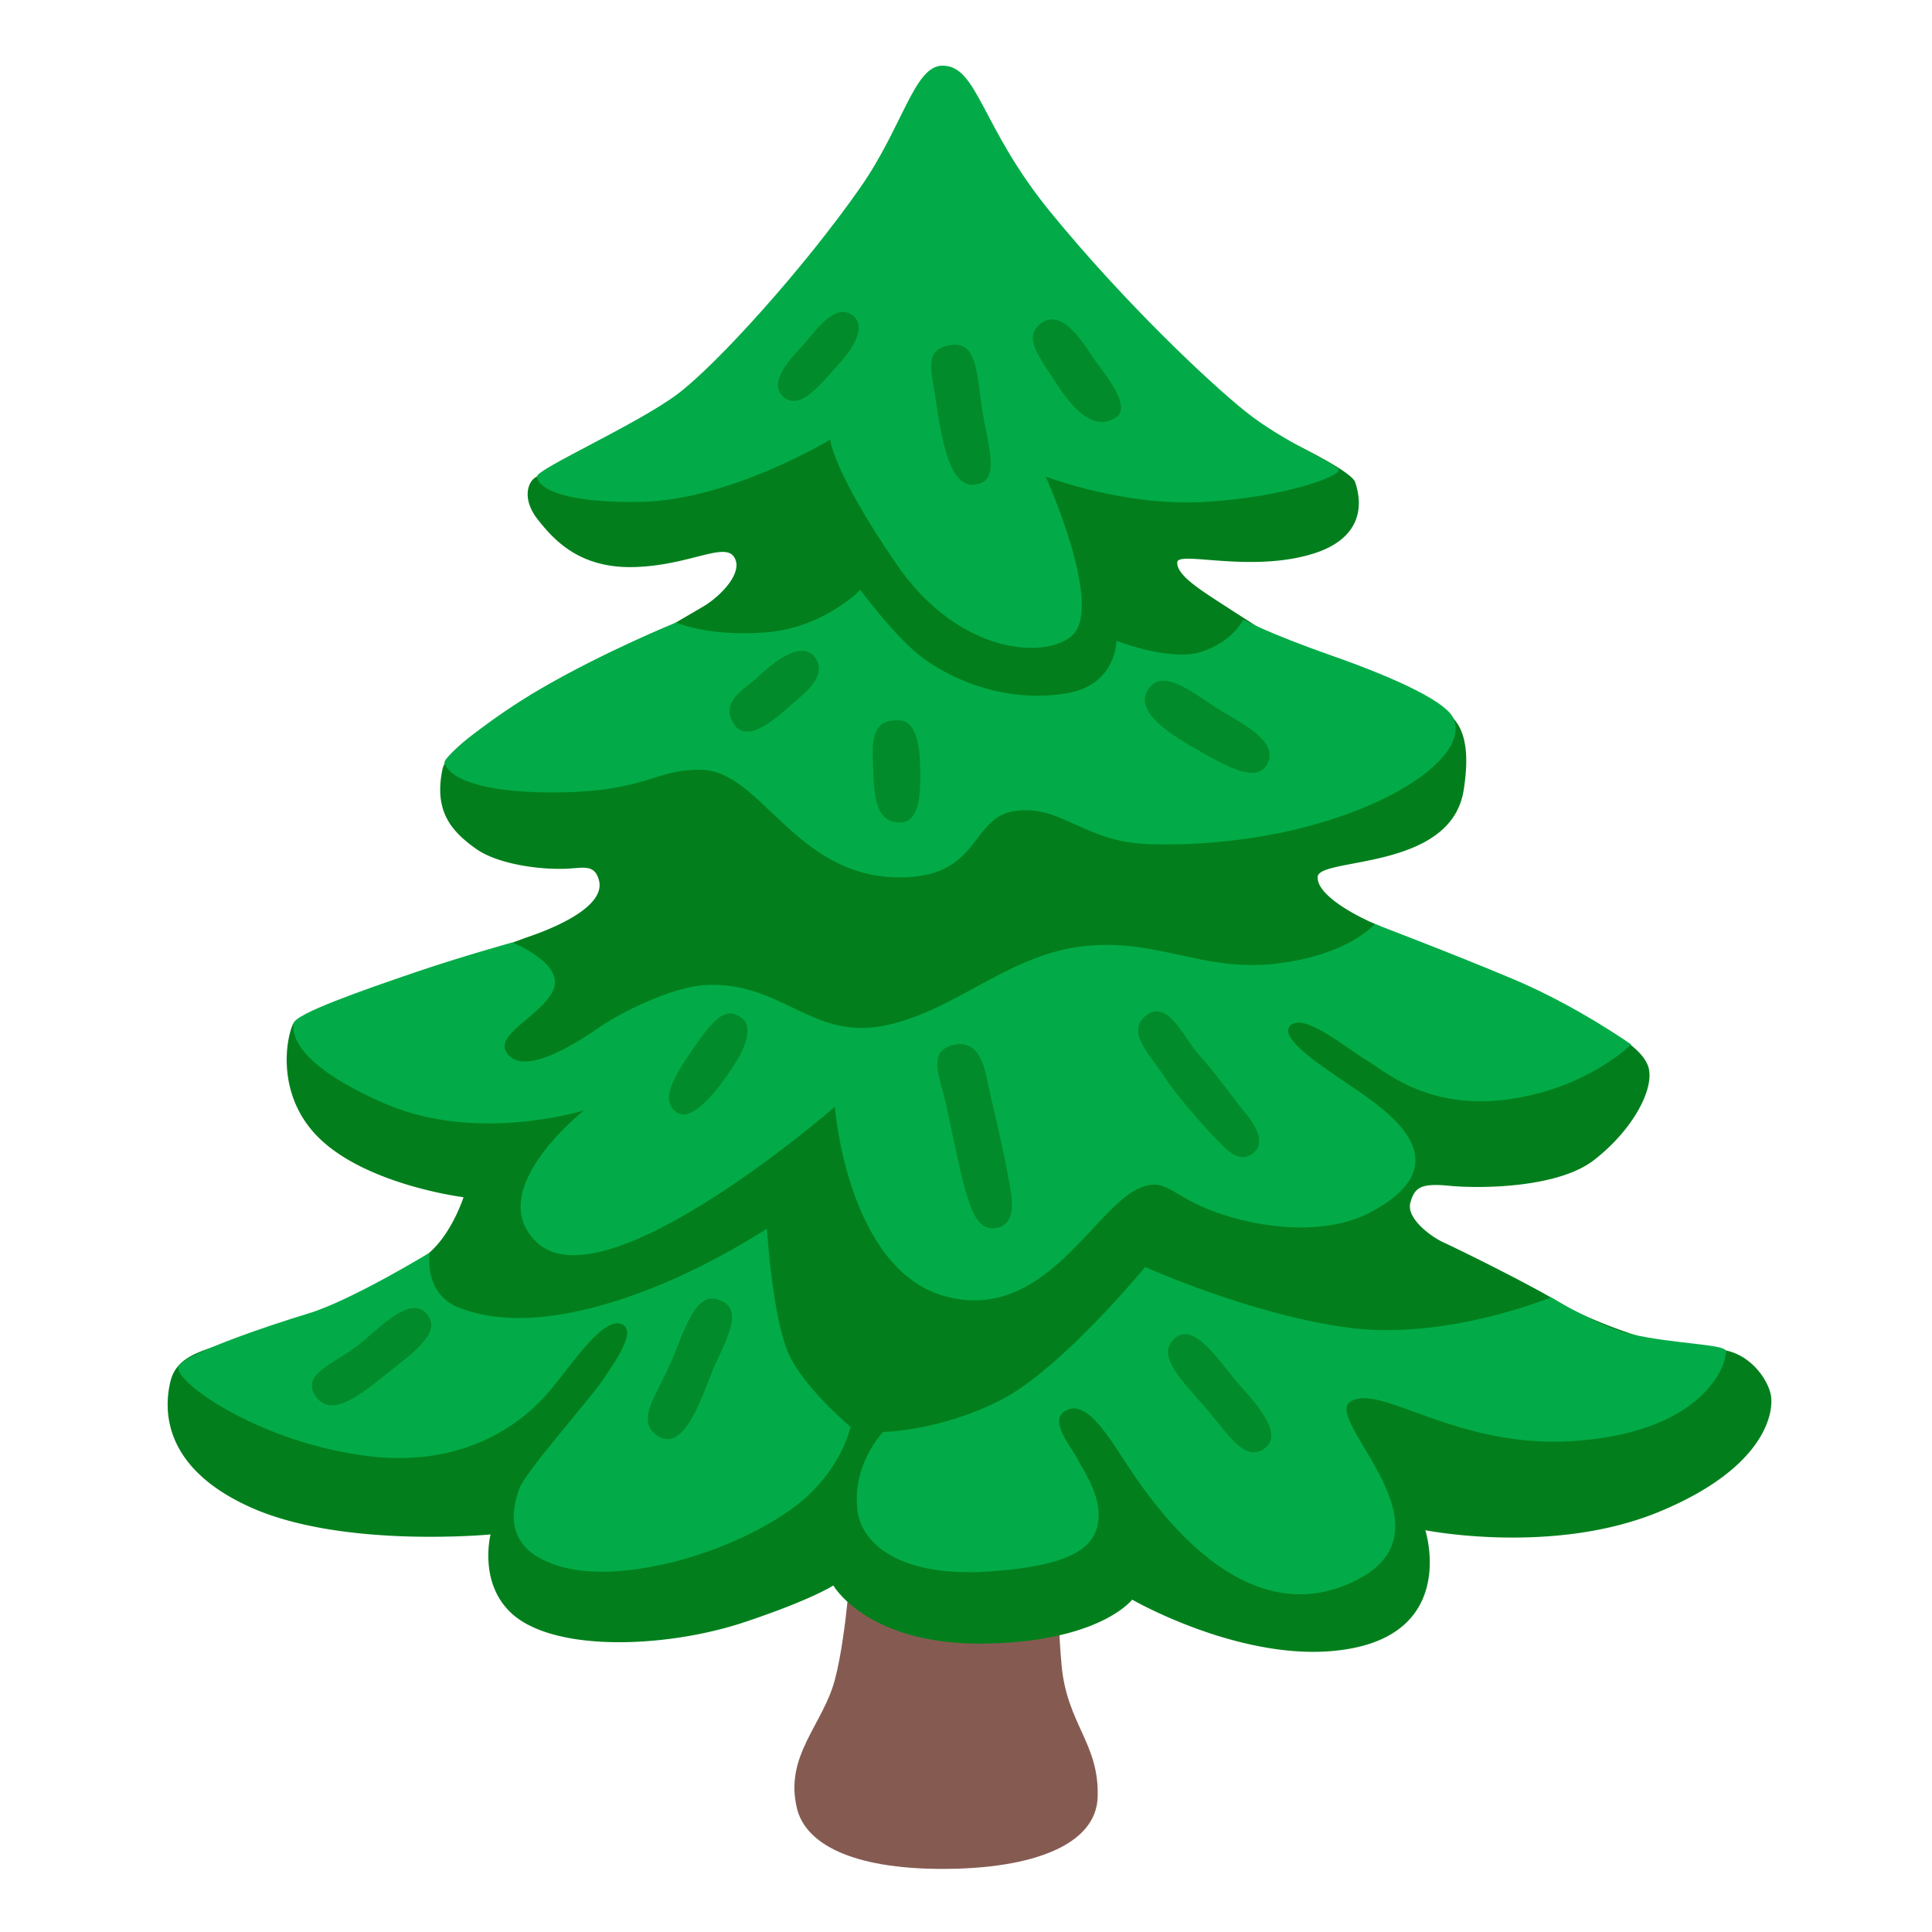
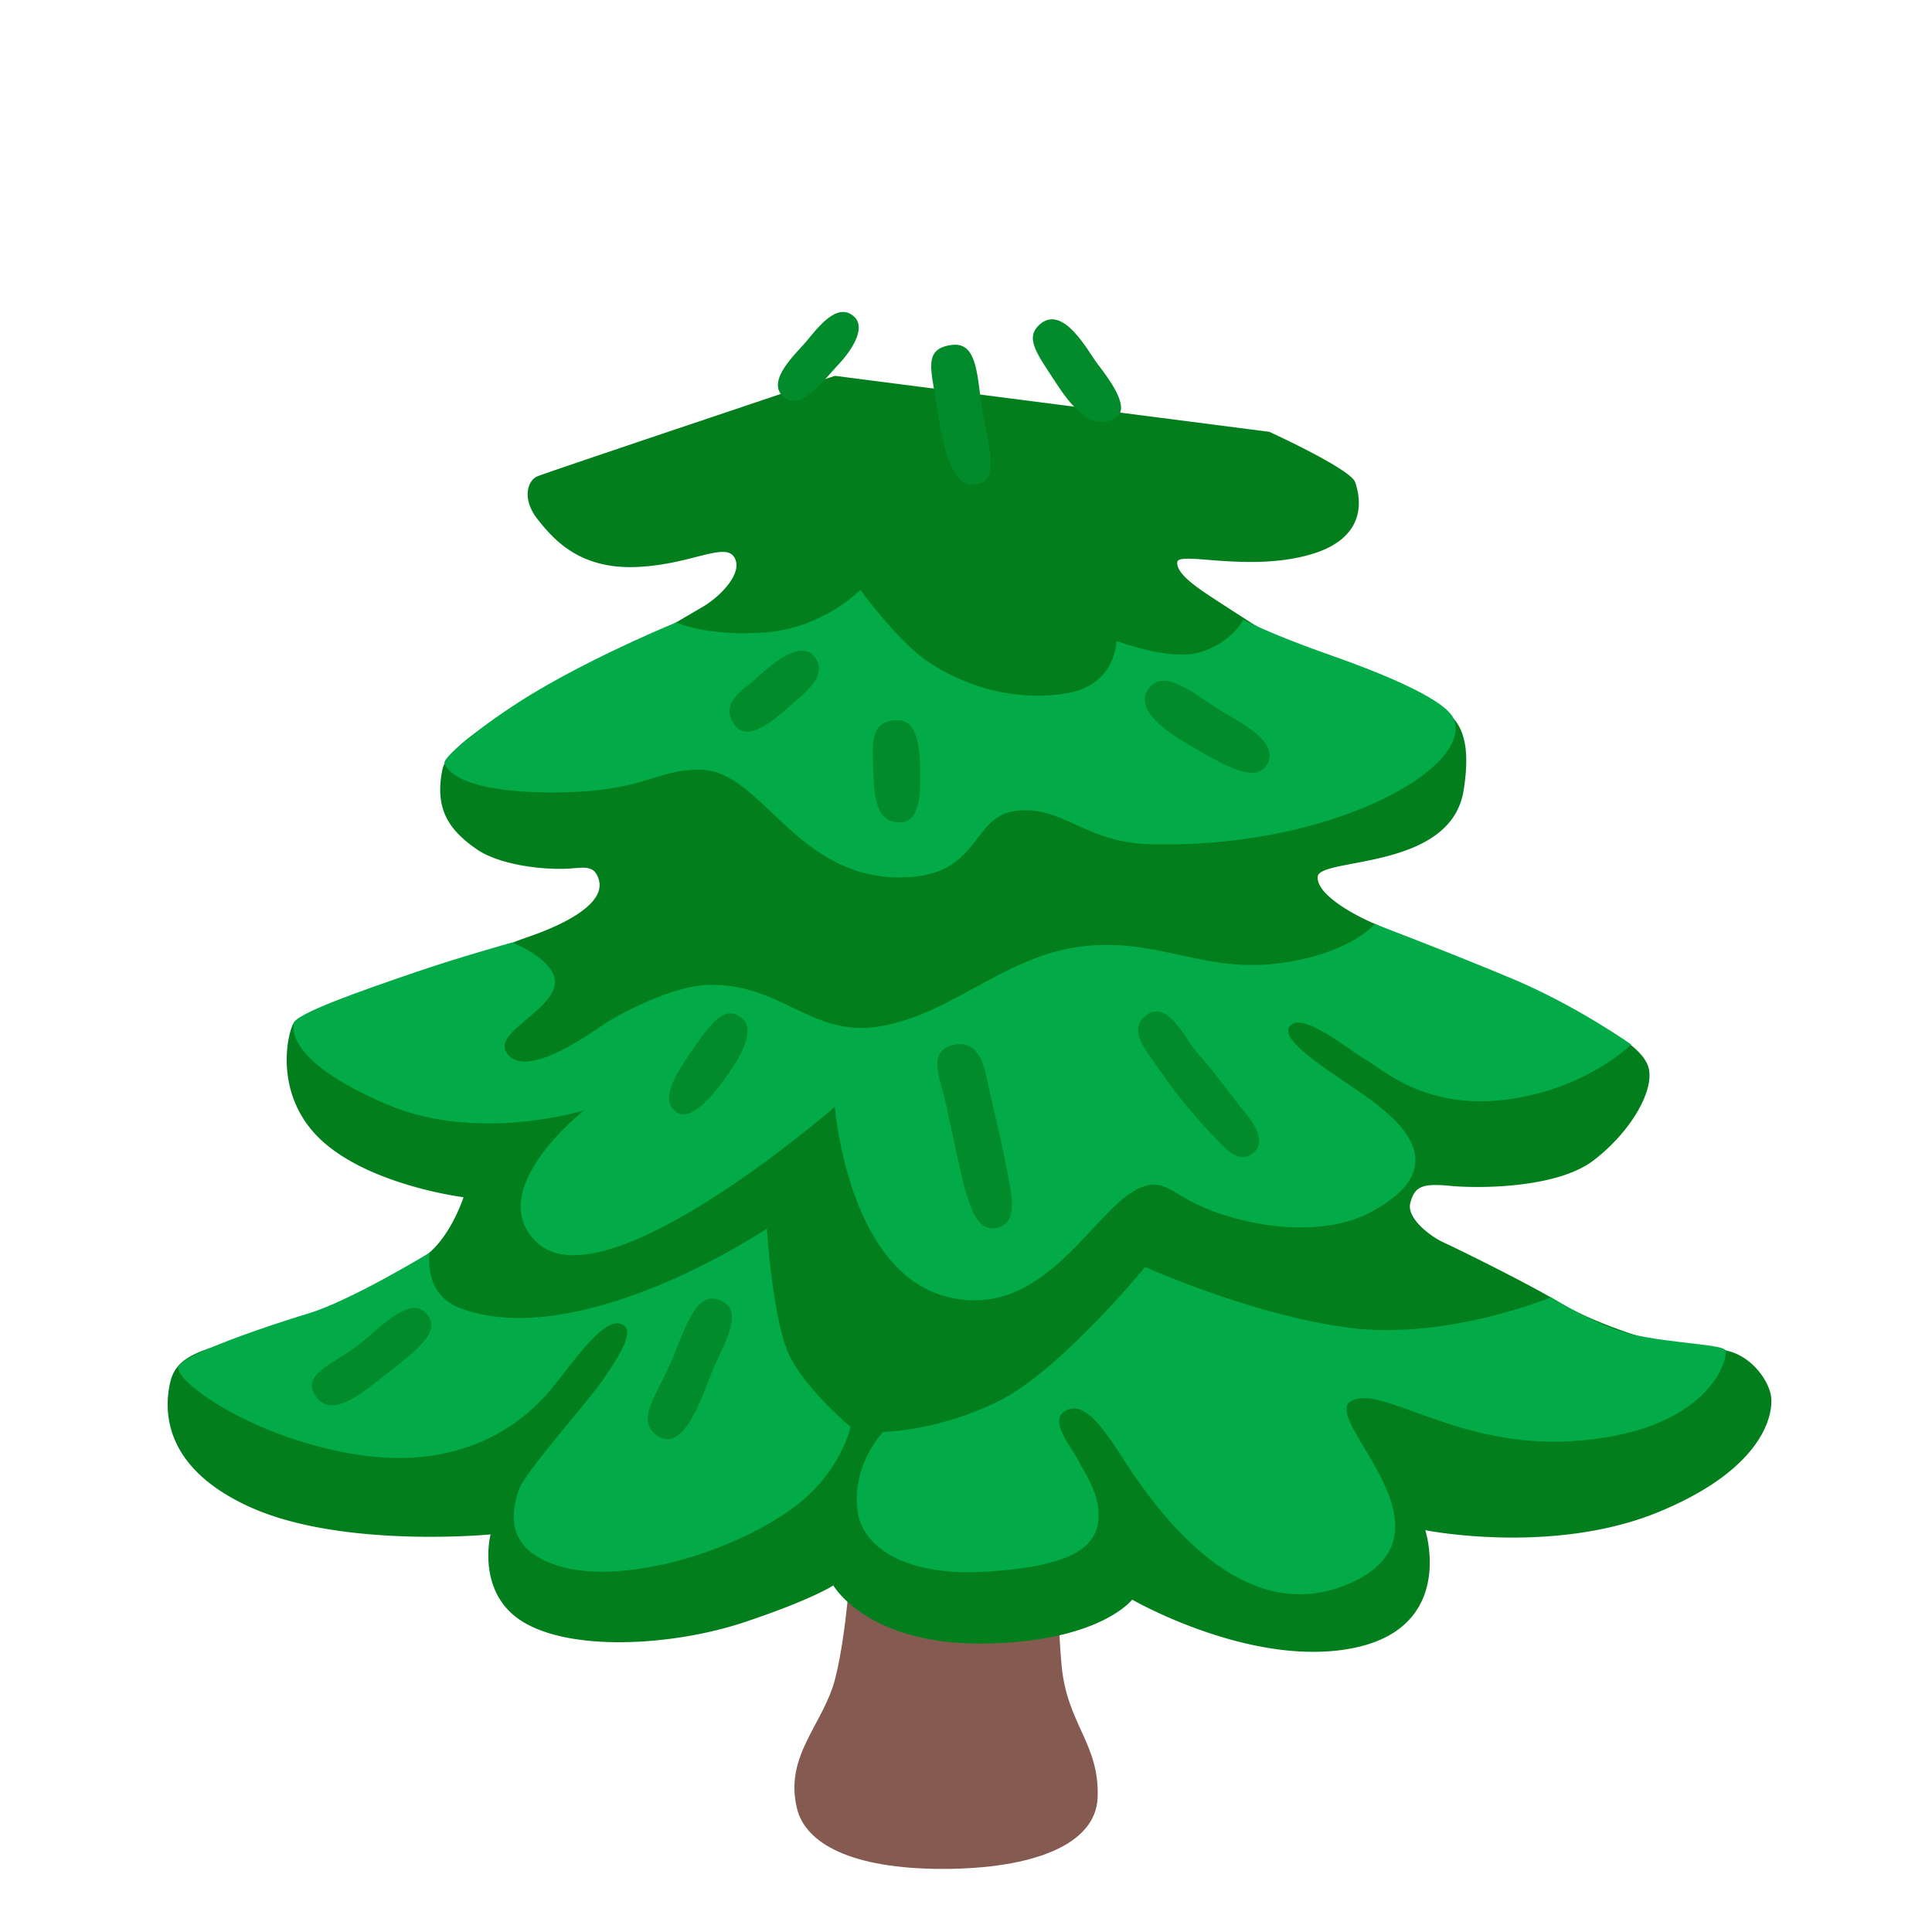
<svg xmlns="http://www.w3.org/2000/svg" width="800px" height="800px" viewBox="0 0 128 128" aria-hidden="true" role="img" class="iconify iconify--noto" preserveAspectRatio="xMidYMid meet">
  <path d="M56.39 103.2s-.28 5-1.06 8.02c-.77 3.03-3.38 5.07-2.53 8.59c.56 2.32 3.59 4.01 9.64 4.01c6.05 0 10.16-1.62 10.28-4.72c.14-3.59-2.04-4.86-2.39-8.8c-.35-3.94-.21-7.6-.21-7.6l-13.73.5z" fill="#855b51" />
  <path d="M21.15 87.5s-4.6.94-6.29 1.5s-3.19.94-3.57 2.53s-.75 5.63 5.35 8.35c6.1 2.72 15.86 1.78 15.86 1.78s-1.03 4.04 2.35 5.91c3.38 1.88 9.95 1.41 14.45-.09s5.91-2.44 5.91-2.44s2.25 3.94 9.95 3.85c7.7-.09 9.85-2.91 9.85-2.91s7.98 4.6 14.73 3.19s4.69-7.79 4.69-7.79s8.45 1.69 15.49-1.22c7.04-2.91 7.6-6.57 7.41-7.7c-.19-1.13-1.64-3.24-3.99-3.05s-7.74-1.74-9.9-3.05c-2.16-1.31-6.95-3.66-7.79-4.04c-.84-.38-2.49-1.6-2.21-2.63c.28-1.03.7-1.31 2.58-1.13c1.88.19 7.13.19 9.57-1.69c2.44-1.88 3.94-4.5 3.66-6.01c-.28-1.5-3-2.72-3-2.72s-14.08-6.48-15.2-6.95c-1.13-.47-3.84-1.88-3.75-3.1c.09-1.31 8.82-.38 9.67-5.73s-1.6-5.35-3.57-6.48s-7.7-2.82-7.7-2.82s-4.69-3-5.54-3.57c-.84-.56-2.25-1.5-2.16-2.25c.09-.75 4.86.73 9.01-.56c3-.94 3.38-2.96 2.77-4.74c-.3-.87-5.68-3.33-5.68-3.33L55.31 24.9s-19.05 6.38-19.71 6.66c-.66.28-1.03 1.5 0 2.82c1.03 1.31 2.72 3.28 6.38 3.19c3.66-.09 6.01-1.69 6.66-.66c.66 1.03-.96 2.64-2.06 3.28l-6.1 3.57s-10.61 4.5-11.17 7.23s.56 4.07 2.25 5.26c1.41.99 4.08 1.36 5.82 1.31c1.22-.03 1.99-.37 2.3.75c.42 1.55-2.21 2.91-4.65 3.75c-2.44.84-7.23 3-7.23 3s-7.88 1.88-8.35 2.72c-.47.84-1.31 4.97 1.97 7.88c3.28 2.91 9.29 3.66 9.29 3.66s-.75 2.35-2.25 3.66a25.43 25.43 0 0 1-7.31 4.52z" fill="#027f1c" />
-   <path d="M62.44 4.35c2.35 0 2.53 4.04 7.13 9.67c4.98 6.1 10.63 11.39 12.93 13.23c2.51 2.02 6.03 3.45 6.19 3.87c.16.42-3.64 1.85-8.99 2.14c-5.35.28-10.42-1.69-10.42-1.69s3.85 8.54 1.78 10.51c-1.67 1.59-7.51 1.41-11.73-4.79s-4.32-8.17-4.32-8.17s-6.66 4.04-12.58 4.13s-6.85-1.2-6.85-1.69s6.66-3.47 9.29-5.44S53.32 17.7 57 12.42c2.82-4.03 3.57-8.07 5.44-8.07z" fill="#02ab47" />
  <path d="M57 39.08s-2.44 2.53-6.29 2.82s-5.91-.66-5.91-.66s-4.74 1.92-9.01 4.41c-3.34 1.95-6.41 4.46-6.34 4.88c.07.42.99 1.97 7.18 1.97s6.76-1.58 9.85-1.5c3.94.09 6.19 7.02 12.95 7.13c5.63.09 4.79-4.04 7.88-4.41c3.1-.38 4.51 2.09 8.87 2.21c12.01.33 21.49-5.07 20.13-8.31c-.45-1.08-3.55-2.59-8.07-4.18c-4.27-1.5-5.87-2.39-5.87-2.39s-.7 1.5-2.86 2.16c-2.02.61-5.54-.75-5.54-.75s0 2.91-3.28 3.47c-4.41.75-8.35-1.22-10.14-2.82S57 39.08 57 39.08z" fill="#02ab47" />
  <path d="M75.58 78.68c-3.07 1.21-6.29 8.92-12.86 7.23c-6.57-1.69-7.41-12.58-7.41-12.58s-15.17 13.2-19.71 9.01c-3.71-3.43 3.1-8.78 3.1-8.78s-7.04 2.21-13.14-.42s-6.22-4.72-6.1-5.35c.12-.63 4.47-2.15 8.07-3.38c2.96-1.01 6.41-1.97 6.41-1.97s3.54 1.41 2.7 3.19c-.84 1.78-4.22 3-2.91 4.32c1.31 1.31 4.88-1.13 6.1-1.97s4.69-2.62 6.95-2.72c4.97-.23 6.95 3.57 11.64 2.72s8.14-4.6 13.12-5.26c4.97-.66 8.07 1.69 12.95 1.13c4.88-.56 6.59-2.63 6.59-2.63s4.97 1.88 9.2 3.66c4.22 1.78 7.79 4.32 7.79 4.32s-3 3-8.35 3.66c-5.35.66-8.17-2.06-9.2-2.63s-4.22-3.28-5.07-2.25c-.84 1.03 3.47 3.47 5.35 4.88s5.59 4.43.09 7.41c-2.77 1.5-6.29 1.08-8.17.66c-5.17-1.15-5.06-3.06-7.14-2.25z" fill="#02ab47" />
  <path d="M75.87 83.94s-5.54 6.76-9.57 8.82s-7.79 2.11-7.79 2.11s-2.11 2.16-1.69 5.26c.3 2.22 2.91 4.36 8.63 3.99s7.13-1.69 7.32-3.38c.19-1.69-.99-3.28-1.36-4.04c-.38-.75-1.92-2.53-.89-3.19c1.03-.66 2.06.38 3.38 2.35c1.31 1.97 7.41 12.48 15.39 9.1c7.89-3.34-1.78-10.89.19-12.11c1.97-1.22 6.95 3.1 14.64 2.63c8.36-.51 10.23-4.71 10.23-5.96c0-.47-3.43-.47-6.29-1.13c-2.17-.5-5.3-2.44-5.3-2.44s-6.9 2.86-13.37 2.02s-13.52-4.03-13.52-4.03z" fill="#02ab47" />
  <path d="M50.81 81.4s.38 6.38 1.6 8.63c1.22 2.25 3.94 4.5 3.94 4.5s-.61 2.96-3.66 5.26c-3.99 3.01-11.17 5.16-15.39 4.04c-4.22-1.13-3.28-4.04-2.91-5.16c.38-1.13 4.5-5.73 5.54-7.23c1.03-1.5 2.35-3.47 1.13-3.75c-1.22-.28-3.19 2.72-4.6 4.41c-1.41 1.69-5.26 5.35-12.48 4.32S11.2 91.3 11.86 90.46c.66-.84 5.73-2.58 8.54-3.43c2.82-.84 8.07-4.04 8.07-4.04s-.47 2.72 1.97 3.66c3.06 1.18 7.32.84 12.76-1.31c4.12-1.63 7.61-3.94 7.61-3.94z" fill="#02ab47" />
  <path d="M24.08 88.84c-1.73 1.49-4.22 2.11-3.17 3.66c1.06 1.55 3.1-.21 4.79-1.55s3.59-2.67 2.6-3.87c-.98-1.2-2.67.42-4.22 1.76z" fill="#028b2b" />
  <path d="M43.44 95.04c1.84 1.45 3.1-2.6 3.73-4.15c.63-1.55 2.08-3.81.84-4.58c-1.69-1.06-2.39 1.06-3.38 3.52s-2.53 4.15-1.19 5.21z" fill="#028b2b" />
  <path d="M49.14 67.44c-1.01-.76-1.76-.07-3.17 1.97s-2.25 3.52-1.13 4.29c1.13.77 3.03-1.97 3.73-3.03s1.42-2.59.57-3.23z" fill="#028b2b" />
  <path d="M63.17 69.23c-1.81.42-.86 2.22-.49 3.94c.42 1.97 1.06 5.07 1.34 5.91c.35 1.06.77 2.6 2.11 2.25c1.34-.35.86-2.29.7-3.17c-.35-2.04-1.13-5.21-1.34-6.19c-.21-.98-.49-3.17-2.32-2.74z" fill="#028b2b" />
-   <path d="M77.79 88.7c-1.12 1.06.28 2.53 1.9 4.36s2.67 3.8 4.01 2.96c1.34-.84-.14-2.67-1.48-4.15c-1.33-1.48-3.09-4.44-4.43-3.17z" fill="#028b2b" />
  <path d="M75.84 67.35c-1.2 1.06.35 2.53 1.27 3.94s2.82 3.52 3.38 4.08s1.43 1.71 2.39 1.13c1.22-.74.07-2.25-.42-2.82s-2.11-2.82-3.03-3.8s-2.09-3.86-3.59-2.53z" fill="#028b2b" />
  <path d="M76.1 45.62c-.98 1.38 1.06 2.82 3.03 3.94c1.97 1.13 4.04 2.36 4.79 1.13c.84-1.41-1.2-2.53-2.89-3.52c-1.69-.99-3.87-3.03-4.93-1.55z" fill="#028b2b" />
  <path d="M59.63 47.73c-2.11-.14-1.83 1.69-1.76 3.66c.07 1.97.42 3.1 1.76 3.1s1.34-2.04 1.34-3.1c0-1.05 0-3.57-1.34-3.66z" fill="#028b2b" />
  <path d="M48.6 47.94c.94 1.52 3.1-.63 4.01-1.41c.92-.77 2.25-1.9 1.34-3.03c-.92-1.13-2.82.49-3.73 1.34c-.91.85-2.53 1.63-1.62 3.1z" fill="#028b2b" />
  <path d="M62.06 26.9c.57 3.96 1.36 5.63 2.87 5.13c1.35-.44.42-2.89.1-5.16c-.31-2.28-.36-4.26-2.03-4.01c-1.87.28-1.28 1.66-.94 4.04z" fill="#028b2b" />
  <path d="M70.05 25.5c1.26 1.93 2.55 3.01 3.87 2.17c1.01-.64-.39-2.49-1.24-3.61c-.58-.76-2.24-3.93-3.79-2.57c-1.05.92-.15 2 1.16 4.01z" fill="#028b2b" />
  <path d="M56.6 20.99c.73.68 0 2.04-1.06 3.17s-2.53 3.17-3.66 2.11s.84-2.82 1.55-3.66c.71-.85 2.05-2.68 3.17-1.62z" fill="#028b2b" />
</svg>